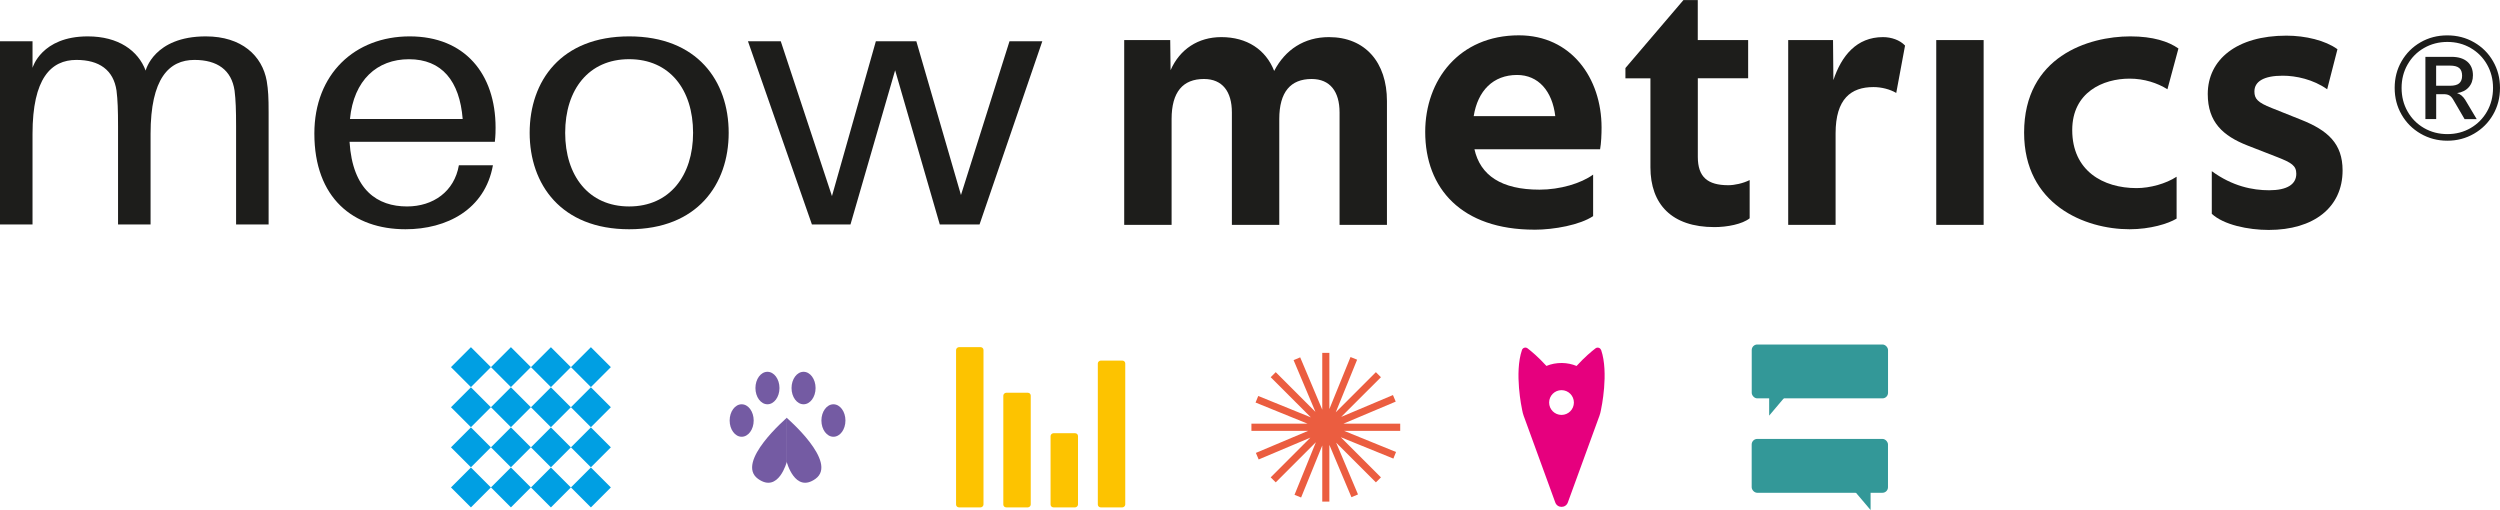
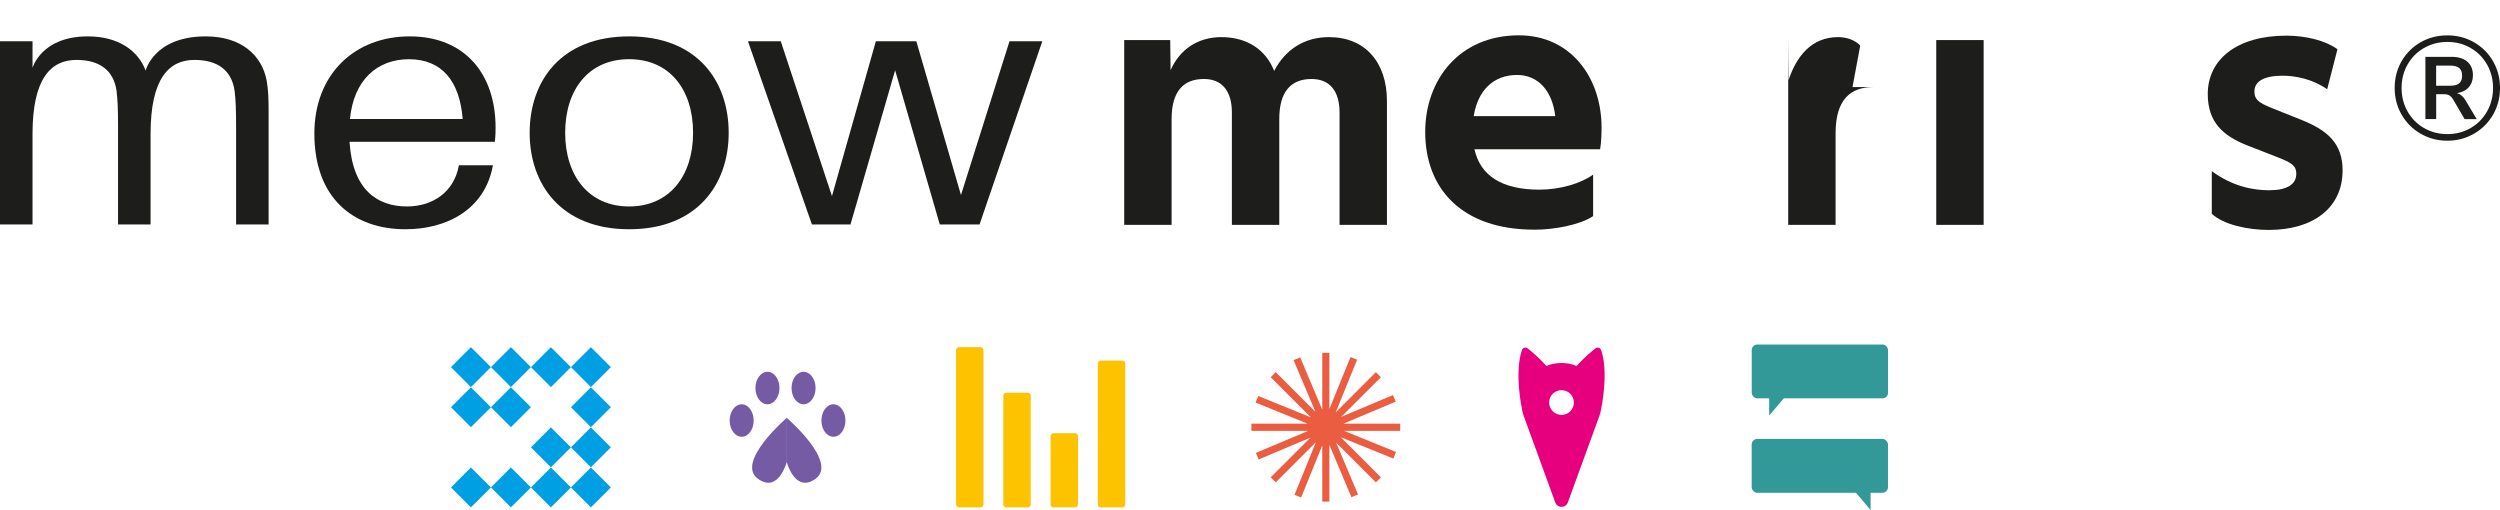
<svg xmlns="http://www.w3.org/2000/svg" id="Capa_2" data-name="Capa 2" viewBox="0 0 544.92 111.17">
  <defs>
    <style>
      .cls-1 {
        fill: #1d1d1b;
      }

      .cls-1, .cls-2, .cls-3, .cls-4, .cls-5, .cls-6, .cls-7 {
        stroke-width: 0px;
      }

      .cls-2 {
        fill: #009fe3;
      }

      .cls-3 {
        fill: #eb5d40;
      }

      .cls-4 {
        fill: #339898;
      }

      .cls-5 {
        fill: #745ba3;
      }

      .cls-6 {
        fill: #fdc300;
      }

      .cls-7 {
        fill: #e6007e;
      }
    </style>
  </defs>
  <g id="Capa_1-2" data-name="Capa 1">
    <g>
      <g>
        <g>
          <path class="cls-1" d="M245.06,8.73h10.01s.08,6.57.08,6.57c2-4.57,6.01-7.21,11.05-7.21,5.61,0,9.69,2.72,11.53,7.37,2.4-4.64,6.57-7.37,11.93-7.37,7.93,0,12.65,5.53,12.65,13.94v26.99s-10.33,0-10.33,0v-24.51c0-4.57-2.08-7.29-6.09-7.29-4.56,0-7.05,2.8-7.05,8.73v23.07s-10.33,0-10.33,0v-24.51c0-4.57-2.08-7.29-6.09-7.29-4.57,0-7.05,2.8-7.05,8.73v23.07s-10.33,0-10.33,0V8.73Z" />
          <path class="cls-1" d="M334.44,50.06c-15.86,0-23.79-8.97-23.79-21.3,0-11.29,7.37-21.06,20.42-21.06,11.37,0,18.02,9.29,18.02,20.1,0,1.44-.08,3.44-.32,4.73h-27.39c1.28,5.69,5.85,8.81,14.18,8.81,4.48,0,9.05-1.36,11.69-3.28v9.05c-2.88,1.92-8.49,2.96-12.81,2.96ZM330.67,16.34c-5.21,0-8.57,3.44-9.45,8.97h17.78c-.64-5.45-3.68-8.97-8.33-8.97Z" />
-           <path class="cls-1" d="M381.04,8.73v8.33h-10.97s0,17.14,0,17.14c0,4.41,2.16,6.17,6.65,6.17,1.36,0,3.2-.4,4.65-1.12v8.33c-1.6,1.28-4.89,1.92-7.69,1.92-9.29,0-13.94-4.97-13.94-13.05v-19.38s-5.45,0-5.45,0v-2.24s12.65-14.82,12.65-14.82h3.12v8.73s10.97,0,10.97,0Z" />
-           <path class="cls-1" d="M408.35,18.98c-4.89,0-8.25,2.56-8.25,10.09v19.94s-10.33,0-10.33,0V8.73s9.77,0,9.77,0l.08,8.73c1.76-5.29,5.05-9.37,10.81-9.37,1.84,0,3.68.64,4.81,1.84l-1.92,10.33c-1.36-.8-3.2-1.28-4.97-1.28Z" />
+           <path class="cls-1" d="M408.35,18.98c-4.89,0-8.25,2.56-8.25,10.09v19.94s-10.33,0-10.33,0V8.73l.08,8.73c1.76-5.29,5.05-9.37,10.81-9.37,1.84,0,3.68.64,4.81,1.84l-1.92,10.33c-1.36-.8-3.2-1.28-4.97-1.28Z" />
          <path class="cls-1" d="M422.04,8.73h10.33s0,40.28,0,40.28h-10.33s0-40.28,0-40.28Z" />
-           <path class="cls-1" d="M464.17,17.14c-5.77,0-12.49,2.96-12.49,11.21,0,8.89,6.73,12.65,14.02,12.65,2.96,0,6.41-.96,8.73-2.48v9.13c-1.84,1.12-5.77,2.32-10.25,2.32-9.77,0-22.99-5.37-22.99-21.06,0-16.58,14.02-20.98,23.15-20.98,4.97,0,8.33,1.12,10.49,2.64l-2.4,8.89c-2.16-1.36-5.05-2.32-8.25-2.32Z" />
          <path class="cls-1" d="M507.25,19.46c-3.04-2.16-6.81-2.96-9.69-2.96-4.16,0-6.17,1.28-6.17,3.44,0,1.6.72,2.4,3.76,3.6l6.41,2.56c5.85,2.32,9.05,5.21,9.05,11.05,0,8.09-6.33,12.97-16.1,12.97-4.48,0-9.85-1.12-12.41-3.52v-9.29c4.48,3.28,8.89,4.16,12.49,4.16,3.92,0,5.93-1.28,5.93-3.6,0-1.76-1.04-2.4-4.08-3.6l-6.57-2.56c-5.29-2.08-8.65-5.05-8.65-11.21,0-7.53,6.33-12.73,17.14-12.73,4.16,0,8.49,1.04,11.13,2.96l-2.24,8.73Z" />
        </g>
        <g>
          <path class="cls-1" d="M58.55,24.51v24.41s-7.09,0-7.09,0v-21.4c0-3.54-.08-5.73-.33-7.76-.66-4.52-3.79-6.7-8.74-6.7-5.53,0-9.57,3.99-9.57,16.12v19.74s-7.09,0-7.09,0v-21.4c0-3.54-.08-5.73-.33-7.76-.66-4.52-3.79-6.7-8.74-6.7-5.53,0-9.57,3.99-9.57,16.12v19.74s-7.09,0-7.09,0V8.99s7.09,0,7.09,0v5.8s1.89-6.86,12.04-6.86c6.68,0,10.97,3.09,12.62,7.46,0,0,1.77-7.46,13.11-7.46,7.83,0,12.29,4.22,13.28,9.72.33,2.03.41,3.62.41,6.86Z" />
          <path class="cls-1" d="M107.86,30.91h-31.67c.66,10.55,6.1,14.09,12.53,14.09,5.69,0,10.31-3.24,11.3-8.97h7.42c-1.73,9.64-10.06,13.94-19.05,13.94-11.38,0-19.87-6.78-19.87-20.87,0-12.96,8.82-21.17,20.78-21.17,12.04,0,18.72,8.21,18.72,19.89,0,.6,0,1.66-.16,3.09ZM76.28,25.94h24.57c-.66-8.29-4.54-13.03-11.71-13.03-6.93,0-12.04,4.52-12.86,13.03Z" />
          <path class="cls-1" d="M158.83,28.95c0,11.23-6.84,21.02-21.69,21.02-14.84,0-21.69-9.79-21.69-21.02,0-11.3,6.84-21.02,21.69-21.02s21.69,9.72,21.69,21.02ZM151.07,28.95c0-9.42-5.11-16.05-13.94-16.05-8.82,0-13.94,6.63-13.94,16.05,0,9.34,5.11,16.05,13.94,16.05,8.82,0,13.94-6.7,13.94-16.05Z" />
          <path class="cls-1" d="M213.51,48.92h-8.67s-9.73-33.6-9.73-33.6l-9.73,33.6h-8.41s-13.94-39.93-13.94-39.93h7.15s11.16,33.75,11.16,33.75l9.57-33.75h8.82s9.73,33.52,9.73,33.52l10.58-33.52h7.15s-13.68,39.93-13.68,39.93Z" />
        </g>
        <path class="cls-1" d="M539.28,9.23c1.75,1.01,3.13,2.38,4.13,4.13,1.01,1.75,1.51,3.68,1.51,5.8,0,2.14-.5,4.08-1.51,5.83-1.01,1.75-2.39,3.13-4.15,4.15-1.76,1.02-3.7,1.53-5.82,1.53s-4.06-.51-5.82-1.53c-1.76-1.02-3.14-2.4-4.15-4.15-1.01-1.75-1.51-3.69-1.51-5.83,0-2.14.5-4.08,1.51-5.82,1.01-1.74,2.38-3.11,4.13-4.12,1.75-1.01,3.69-1.51,5.83-1.51,2.14,0,4.08.5,5.83,1.51ZM538.52,27.91c1.51-.88,2.71-2.09,3.58-3.62.87-1.54,1.3-3.25,1.3-5.13,0-1.86-.43-3.56-1.3-5.09-.87-1.53-2.06-2.73-3.58-3.61-1.51-.88-3.2-1.32-5.07-1.32-1.86,0-3.56.44-5.09,1.32-1.53.88-2.72,2.08-3.59,3.61-.87,1.53-1.3,3.22-1.3,5.09,0,1.89.43,3.6,1.3,5.13.87,1.54,2.07,2.74,3.59,3.62,1.53.88,3.22,1.32,5.09,1.32s3.55-.44,5.07-1.32ZM537.36,21.8l2.48,4.16h-2.64s-2.54-4.35-2.54-4.35c-.25-.4-.53-.68-.83-.84-.3-.16-.68-.24-1.14-.24h-1.68s0,5.43,0,5.43h-2.35v-13.57h5.66c1.5,0,2.66.35,3.48,1.06.82.71,1.22,1.7,1.22,2.97,0,1.04-.3,1.9-.91,2.59-.6.69-1.46,1.12-2.56,1.29.7.19,1.3.69,1.81,1.49ZM536.02,18.16c.42-.35.64-.9.64-1.64,0-.78-.21-1.35-.64-1.7-.42-.35-1.09-.52-2-.52h-3.02s0,4.39,0,4.39h3.02c.91,0,1.58-.17,2-.52Z" />
      </g>
      <g>
        <g>
          <rect class="cls-2" x="99.57" y="76.95" width="6.15" height="6.15" transform="translate(-26.52 96.02) rotate(-45)" />
          <rect class="cls-2" x="108.29" y="76.95" width="6.15" height="6.15" transform="translate(-23.97 102.18) rotate(-45)" />
          <rect class="cls-2" x="117" y="76.95" width="6.15" height="6.15" transform="translate(-21.41 108.35) rotate(-45)" />
          <rect class="cls-2" x="125.72" y="76.95" width="6.15" height="6.15" transform="translate(-18.86 114.51) rotate(-45)" />
          <rect class="cls-2" x="99.57" y="85.69" width="6.15" height="6.15" transform="translate(-32.7 98.58) rotate(-45)" />
          <rect class="cls-2" x="108.29" y="85.69" width="6.15" height="6.15" transform="translate(-30.15 104.74) rotate(-45)" />
-           <rect class="cls-2" x="117" y="85.69" width="6.15" height="6.15" transform="translate(-27.59 110.91) rotate(-45)" />
          <rect class="cls-2" x="125.72" y="85.69" width="6.15" height="6.15" transform="translate(-25.04 117.07) rotate(-45)" />
-           <rect class="cls-2" x="99.57" y="94.43" width="6.15" height="6.15" transform="translate(-38.88 101.14) rotate(-45)" />
-           <rect class="cls-2" x="108.29" y="94.43" width="6.15" height="6.15" transform="translate(-36.33 107.3) rotate(-45)" />
          <rect class="cls-2" x="117" y="94.43" width="6.15" height="6.15" transform="translate(-33.77 113.47) rotate(-45)" />
          <rect class="cls-2" x="125.72" y="94.43" width="6.15" height="6.15" transform="translate(-31.22 119.63) rotate(-45)" />
          <rect class="cls-2" x="99.57" y="103.17" width="6.15" height="6.15" transform="translate(-45.06 103.7) rotate(-45)" />
          <rect class="cls-2" x="108.29" y="103.17" width="6.15" height="6.15" transform="translate(-42.51 109.86) rotate(-45)" />
          <rect class="cls-2" x="117" y="103.17" width="6.15" height="6.15" transform="translate(-39.95 116.03) rotate(-45)" />
          <rect class="cls-2" x="125.72" y="103.17" width="6.15" height="6.15" transform="translate(-37.4 122.19) rotate(-45)" />
        </g>
        <polygon class="cls-3" points="305.2 92.35 292.82 92.35 304.22 87.54 303.62 86.11 292.34 90.87 301 82.22 299.9 81.12 291.15 89.87 295.81 78.4 294.37 77.82 289.76 89.16 289.76 76.92 288.21 76.92 288.21 89.29 283.4 77.89 281.96 78.5 286.72 89.77 278.07 81.12 276.97 82.22 285.72 90.97 274.26 86.31 273.67 87.74 285.01 92.35 272.77 92.35 272.77 93.91 285.14 93.91 273.74 98.72 274.35 100.15 285.62 95.39 276.97 104.05 278.07 105.14 286.82 96.39 282.16 107.86 283.6 108.44 288.21 97.1 288.21 109.34 289.76 109.34 289.76 96.97 294.57 108.37 296 107.77 291.24 96.49 299.9 105.14 301 104.05 292.25 95.3 303.71 99.96 304.29 98.52 292.96 93.91 305.2 93.91 305.2 92.35" />
        <g>
          <path class="cls-5" d="M171.52,100.59s-1.8,7.02-6.3,3.78c-5.02-3.62,6.3-13.32,6.3-13.32v9.54Z" />
          <path class="cls-5" d="M171.45,100.59s1.8,7.02,6.3,3.78c5.02-3.62-6.3-13.32-6.3-13.32v9.54Z" />
          <ellipse class="cls-5" cx="161.66" cy="91.66" rx="2.62" ry="3.54" />
          <ellipse class="cls-5" cx="167.28" cy="84.58" rx="2.62" ry="3.54" />
          <ellipse class="cls-5" cx="175.15" cy="84.58" rx="2.62" ry="3.54" />
          <ellipse class="cls-5" cx="181.66" cy="91.66" rx="2.62" ry="3.54" />
        </g>
        <g>
          <rect class="cls-4" x="381.82" y="75.09" width="29.71" height="11.74" rx="1.21" ry="1.21" />
          <polygon class="cls-4" points="385.62 85.74 385.62 90.59 389.72 85.74 385.62 85.74" />
          <rect class="cls-4" x="381.82" y="95.67" width="29.71" height="11.74" rx="1.21" ry="1.21" transform="translate(793.34 203.08) rotate(180)" />
          <polygon class="cls-4" points="407.73 106.32 407.73 111.17 403.62 106.32 407.73 106.32" />
        </g>
        <g>
          <rect class="cls-6" x="193.92" y="90.14" width="34.92" height="5.98" rx=".62" ry=".62" transform="translate(118.25 304.51) rotate(-90)" />
          <rect class="cls-6" x="226.28" y="91.6" width="31.99" height="5.98" rx=".62" ry=".62" transform="translate(147.69 336.87) rotate(-90)" />
          <rect class="cls-6" x="209.19" y="95.11" width="24.98" height="5.98" rx=".62" ry=".62" transform="translate(319.78 -123.58) rotate(90)" />
          <rect class="cls-6" x="223.9" y="99.52" width="16.16" height="5.98" rx=".62" ry=".62" transform="translate(334.49 -129.47) rotate(90)" />
        </g>
        <path class="cls-7" d="M348.98,76.3c-.17-.51-.79-.69-1.21-.37-.86.66-2.35,1.89-4.13,3.84-.98-.41-2.06-.63-3.18-.65-1.2-.01-2.35.21-3.39.64-1.78-1.95-3.26-3.18-4.12-3.84-.42-.32-1.04-.13-1.21.37-1.7,4.96-.03,12.74.04,13.07,0,0,0,.01,0,.01.08.45.2.89.35,1.32l.1.26,6.77,18.57c.47,1.28,2.27,1.28,2.74,0l6.77-18.57.1-.26c.15-.43.27-.87.35-1.32,0,0,0,0,0-.01.07-.32,1.74-8.1.04-13.07ZM340.36,90.44c-1.49,0-2.7-1.21-2.7-2.7s1.21-2.7,2.7-2.7,2.7,1.21,2.7,2.7-1.21,2.7-2.7,2.7Z" />
      </g>
    </g>
  </g>
</svg>